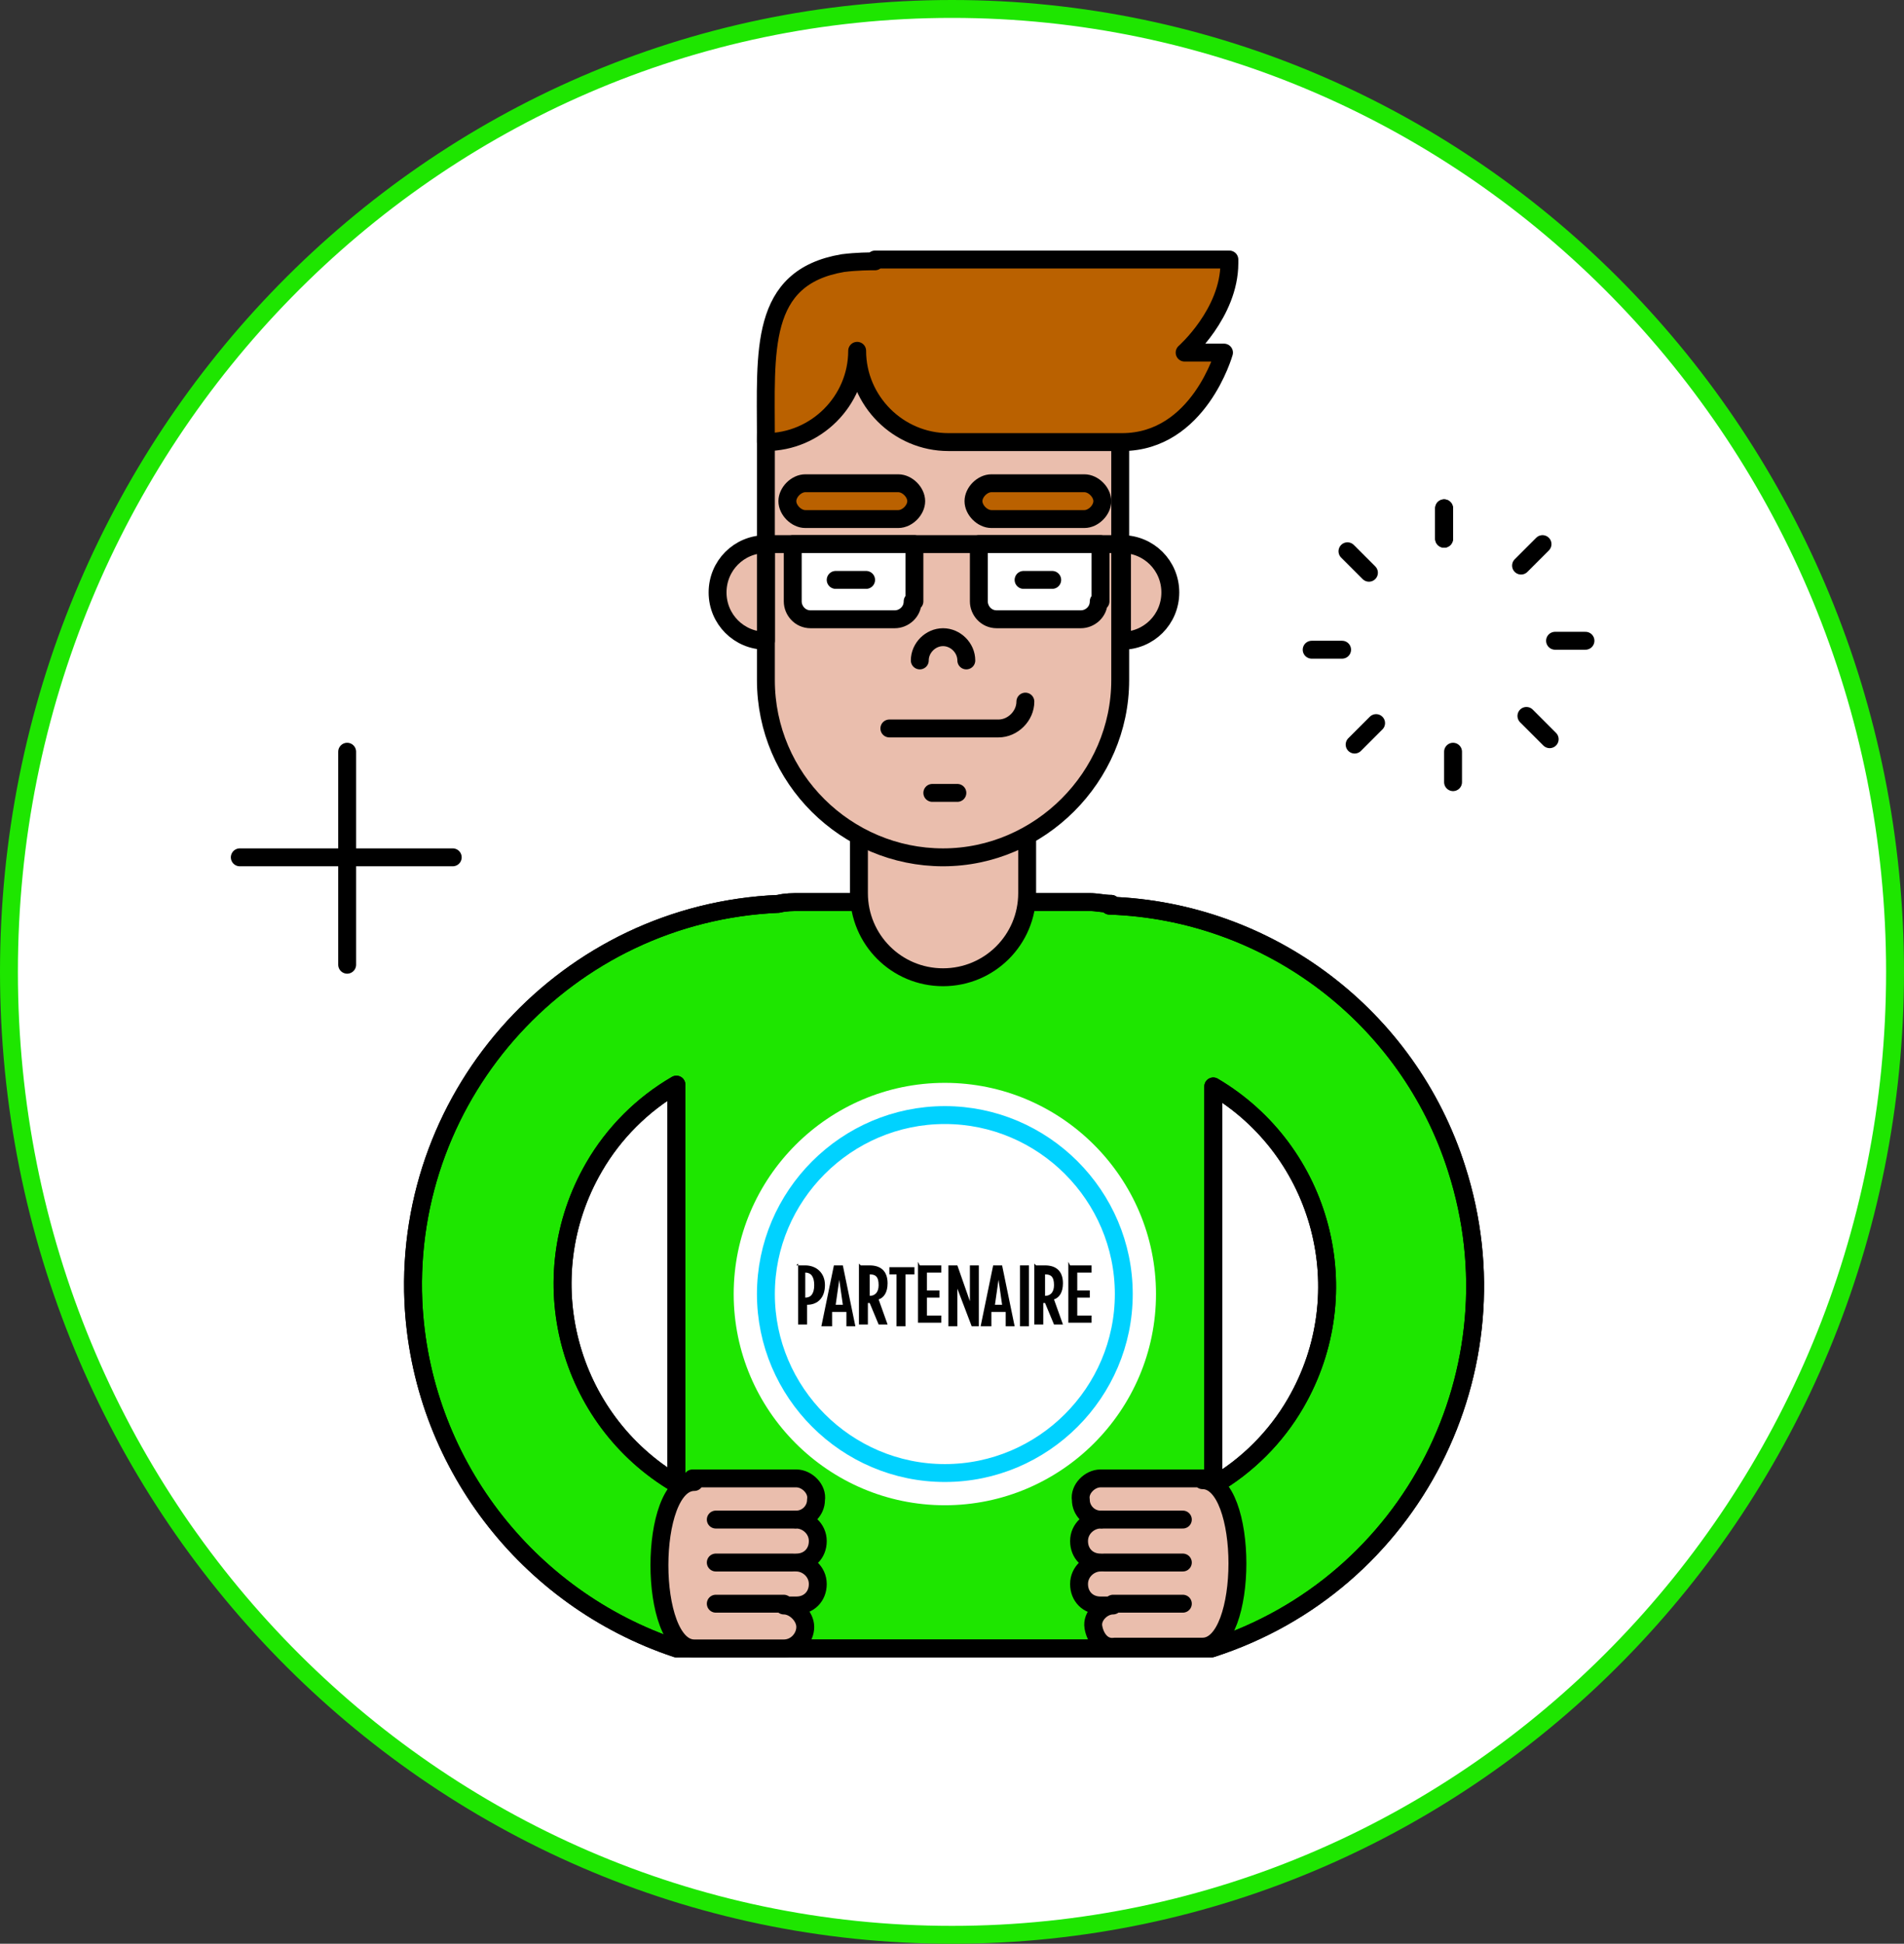
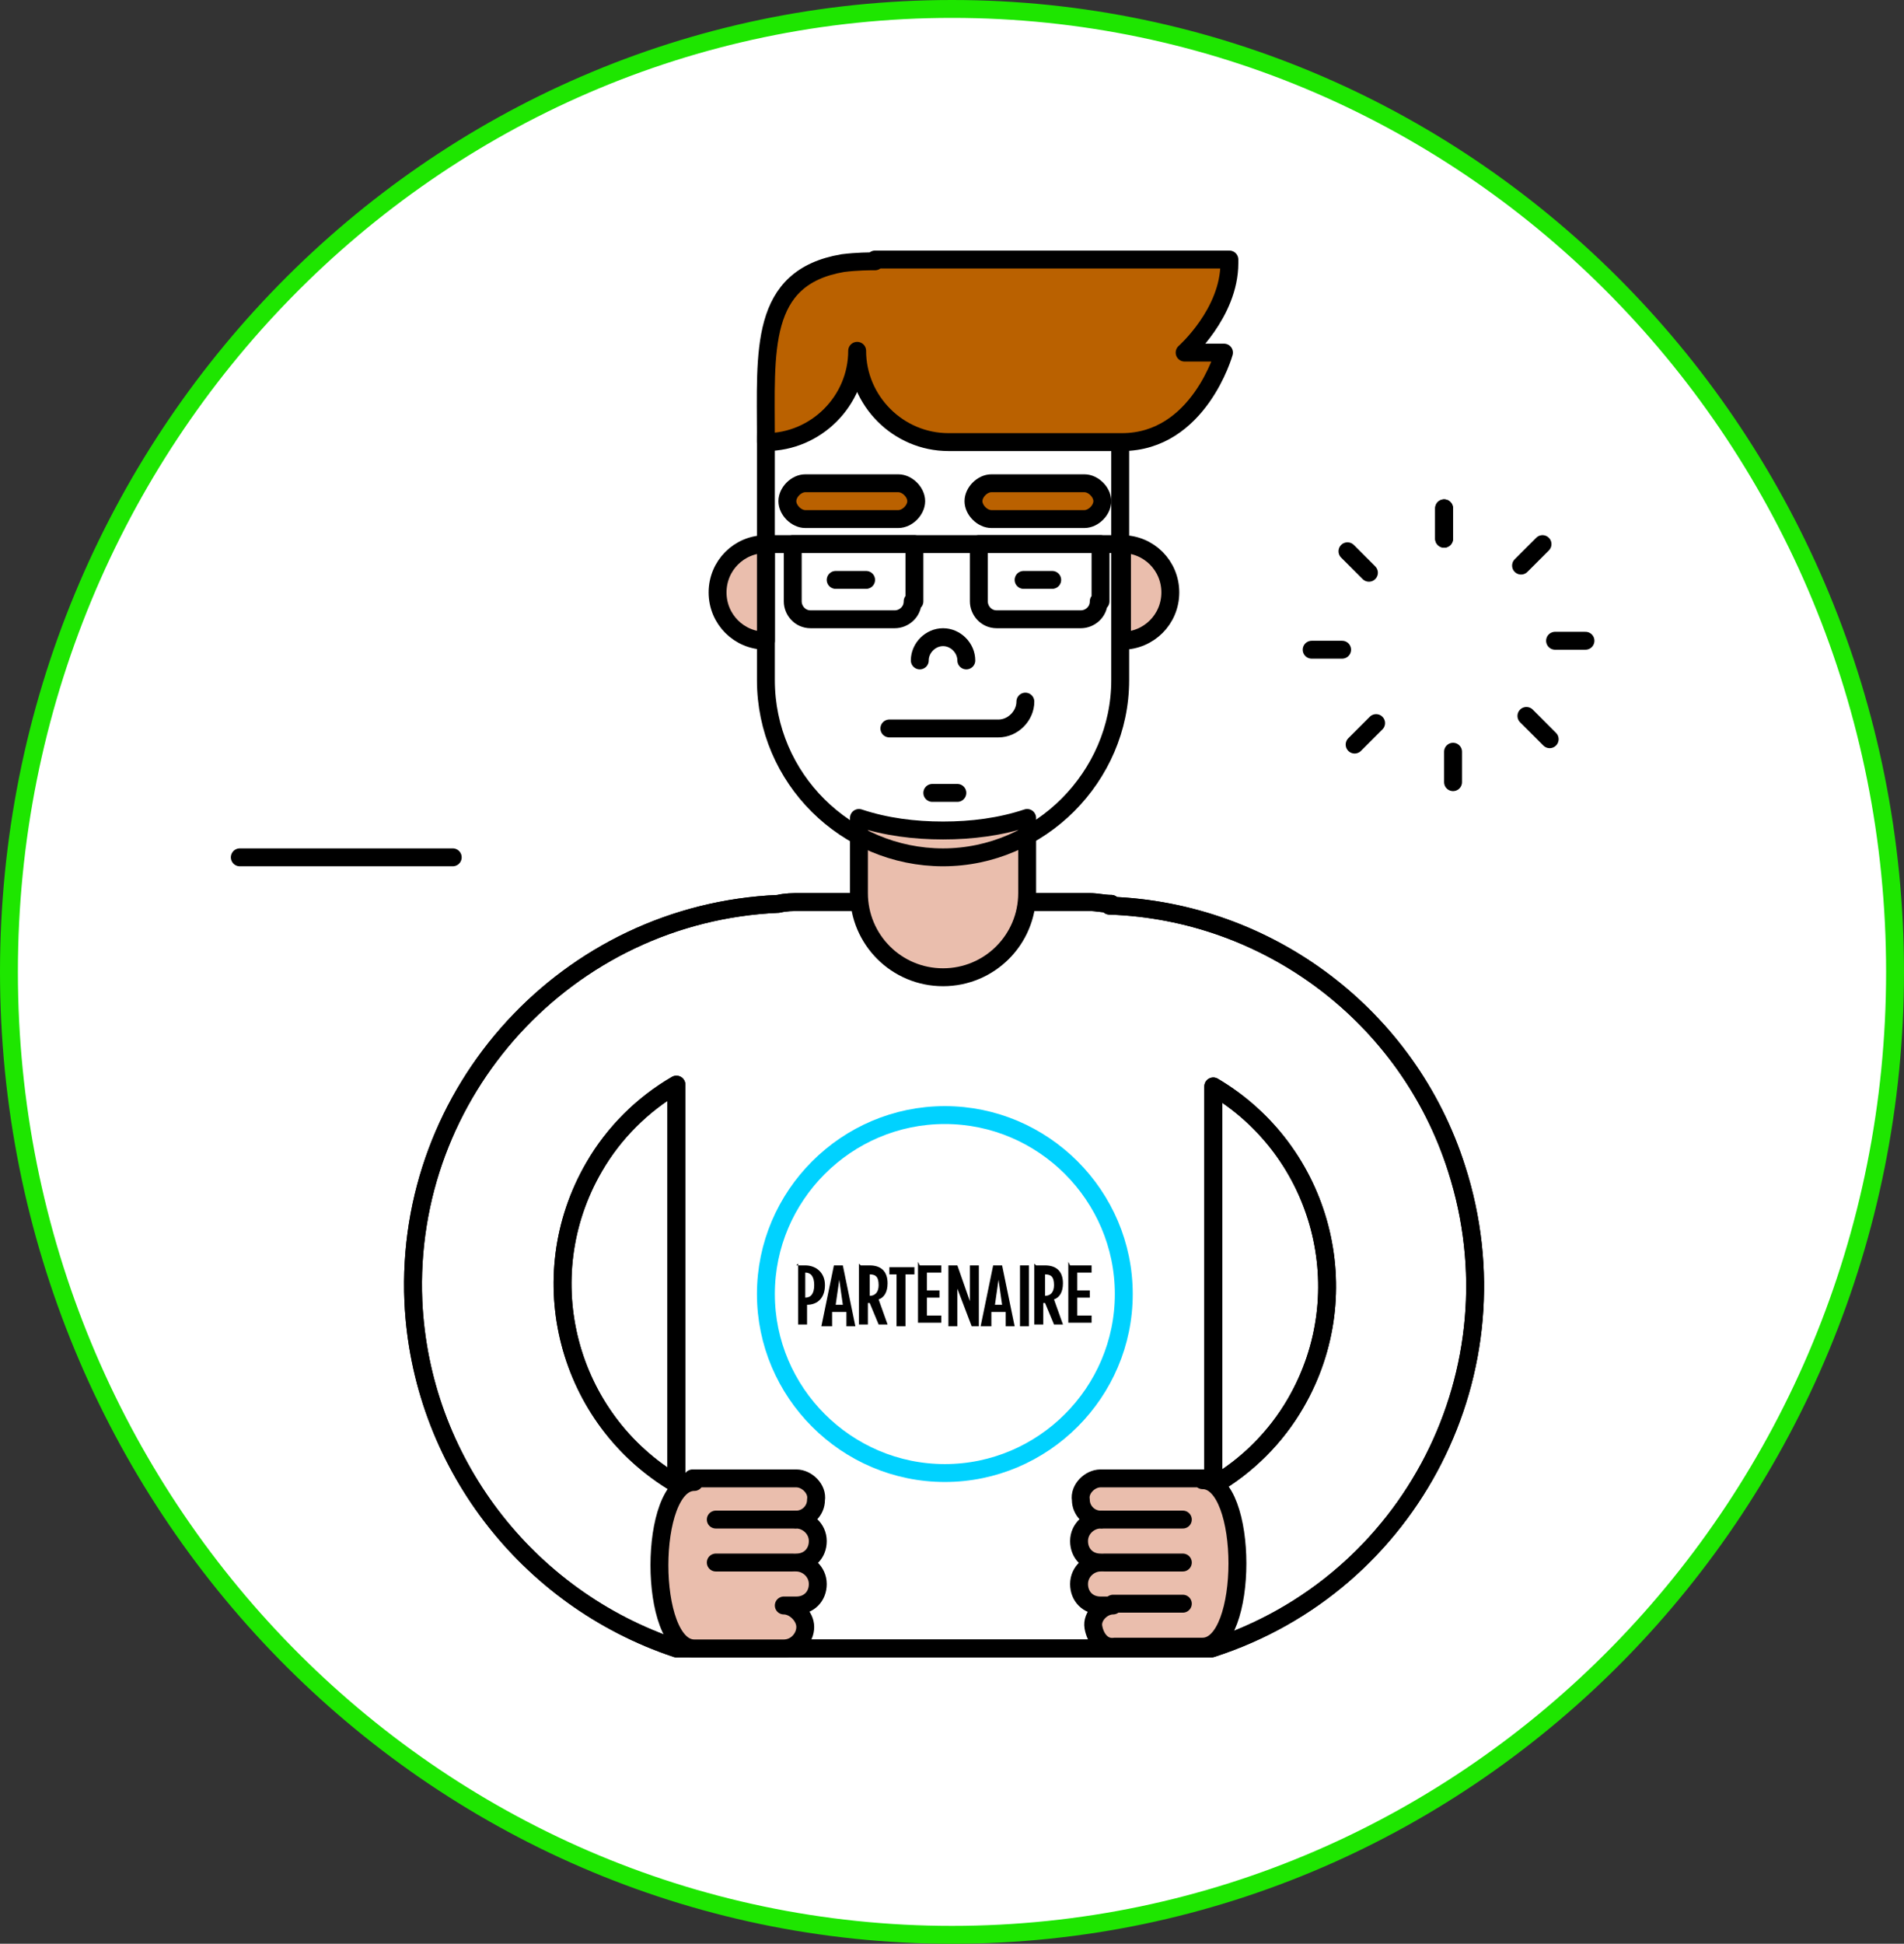
<svg xmlns="http://www.w3.org/2000/svg" id="Calque_2" data-name="Calque 2" version="1.1" viewBox="0 0 106.4 108.6">
  <rect x="0" y="0" width="106.4" height="108.6" fill="#333333" stroke="none" />
  <defs>
    <style>
      .cls-1 {
        fill: #1ee600;
      }

      .cls-1, .cls-2, .cls-3, .cls-4, .cls-5 {
        stroke-width: 0px;
      }

      .cls-6, .cls-7 {
        stroke-linejoin: round;
      }

      .cls-6, .cls-7, .cls-8, .cls-9 {
        stroke: #000;
      }

      .cls-6, .cls-7, .cls-8, .cls-9, .cls-10 {
        fill: none;
      }

      .cls-6, .cls-8 {
        stroke-linecap: round;
      }

      .cls-8, .cls-9, .cls-11, .cls-10 {
        stroke-miterlimit: 10;
      }

      .cls-2 {
        fill: #000;
      }

      .cls-3 {
        fill: #ba6100;
      }

      .cls-11 {
        stroke: #1ee600;
      }

      .cls-11, .cls-5 {
        fill: #fff;
      }

      .cls-4 {
        fill: #eabead;
      }

      .cls-12 {
        isolation: isolate;
      }

      .cls-10 {
        stroke: #00d2ff;
      }
    </style>
  </defs>
  <g id="Bulles">
    <path id="Tracé_1152" data-name="Tracé 1152" class="cls-11" d="M105.9,54.3c0,29.7-23.6,53.8-52.7,53.8S.5,84,.5,54.3,24.1.5,53.2.5s52.7,24.1,52.7,53.8" />
    <g>
      <g id="Groupe_584" data-name="Groupe 584">
        <g id="Groupe_583" data-name="Groupe 583">
-           <line id="Ligne_633" data-name="Ligne 633" class="cls-8" x1="19.4" y1="42" x2="19.4" y2="53.9" />
          <line id="Ligne_634" data-name="Ligne 634" class="cls-8" x1="25.3" y1="47.9" x2="13.4" y2="47.9" />
          <line id="Ligne_635" data-name="Ligne 635" class="cls-6" x1="80.7" y1="28.4" x2="80.7" y2="30.1" />
          <line id="Ligne_636" data-name="Ligne 636" class="cls-6" x1="80.7" y1="28.4" x2="80.7" y2="30.1" />
          <line id="Ligne_637" data-name="Ligne 637" class="cls-6" x1="75.3" y1="30.8" x2="76.5" y2="32" />
          <line id="Ligne_638" data-name="Ligne 638" class="cls-6" x1="73.3" y1="36.3" x2="75" y2="36.3" />
          <line id="Ligne_639" data-name="Ligne 639" class="cls-6" x1="75.7" y1="41.6" x2="76.9" y2="40.4" />
          <line id="Ligne_640" data-name="Ligne 640" class="cls-6" x1="81.2" y1="43.7" x2="81.2" y2="42" />
          <line id="Ligne_641" data-name="Ligne 641" class="cls-6" x1="86.6" y1="41.3" x2="85.3" y2="40" />
          <line id="Ligne_642" data-name="Ligne 642" class="cls-6" x1="88.6" y1="35.8" x2="86.9" y2="35.8" />
          <line id="Ligne_643" data-name="Ligne 643" class="cls-6" x1="86.2" y1="30.4" x2="85" y2="31.6" />
-           <path id="Tracé_1034" data-name="Tracé 1034" class="cls-1" d="M62.1,50.5c-.4,0-.8-.1-1.2-.1h-16.2c-.4,0-.8,0-1.2.1-11.8.5-20.9,10.5-20.4,22.2.4,8.9,6.3,16.6,14.7,19.4h29.9c11.2-3.6,17.3-15.6,13.7-26.8-2.7-8.5-10.5-14.4-19.4-14.7M37.8,82.9c-6.1-3.6-8.2-11.5-4.6-17.7,1.1-1.9,2.7-3.5,4.6-4.6v22.2ZM67.8,82.9v-22.2c6.1,3.6,8.2,11.5,4.6,17.7-1.1,1.9-2.7,3.5-4.6,4.6" />
          <path id="Tracé_1035" data-name="Tracé 1035" class="cls-6" d="M62.1,50.5c-.4,0-.8-.1-1.2-.1h-16.2c-.4,0-.8,0-1.2.1-11.8.5-20.9,10.5-20.4,22.2.4,8.9,6.3,16.6,14.7,19.4h29.9c11.2-3.6,17.3-15.6,13.7-26.8-2.7-8.5-10.5-14.4-19.4-14.7h0ZM37.8,82.9c-6.1-3.6-8.2-11.5-4.6-17.7,1.1-1.9,2.7-3.5,4.6-4.6v22.2ZM67.8,82.9v-22.2c6.1,3.6,8.2,11.5,4.6,17.7-1.1,1.9-2.7,3.5-4.6,4.6h0Z" />
          <path id="Tracé_1036" data-name="Tracé 1036" class="cls-6" d="M62.1,50.5c-.4,0-.8-.1-1.2-.1h-16.2c-.4,0-.8,0-1.2.1-11.8.5-20.9,10.5-20.4,22.2.4,8.9,6.3,16.6,14.7,19.4h29.9c11.2-3.6,17.3-15.6,13.7-26.8-2.7-8.5-10.5-14.4-19.4-14.7h0ZM37.8,82.9c-6.1-3.6-8.2-11.5-4.6-17.7,1.1-1.9,2.7-3.5,4.6-4.6v22.2ZM67.8,82.9v-22.2c6.1,3.6,8.2,11.5,4.6,17.7-1.1,1.9-2.7,3.5-4.6,4.6h0Z" />
          <path id="Tracé_1037" data-name="Tracé 1037" class="cls-4" d="M67.3,82.6h-5.8c-.6,0-1.2.6-1.1,1.2,0,.6.5,1.1,1.1,1.1-.6,0-1.2.5-1.2,1.2s.5,1.2,1.2,1.2h0c-.6,0-1.2.5-1.2,1.2s.5,1.2,1.2,1.2h.7c-.6,0-1.2.6-1.1,1.2s.5,1.2,1.2,1.1h4.9c2.6,0,2.6-9.3,0-9.3" />
          <path id="Tracé_1038" data-name="Tracé 1038" class="cls-6" d="M67.3,82.6h-5.8c-.6,0-1.2.6-1.1,1.2,0,.6.5,1.1,1.1,1.1-.6,0-1.2.5-1.2,1.2s.5,1.2,1.2,1.2h0c-.6,0-1.2.5-1.2,1.2s.5,1.2,1.2,1.2h.7c-.6,0-1.2.6-1.1,1.2s.5,1.2,1.2,1.1h4.9c2.6,0,2.6-9.3,0-9.3h0Z" />
          <line id="Ligne_645" data-name="Ligne 645" class="cls-6" x1="61.6" y1="84.9" x2="66.1" y2="84.9" />
          <line id="Ligne_647" data-name="Ligne 647" class="cls-6" x1="61.7" y1="87.3" x2="66.1" y2="87.3" />
          <line id="Ligne_649" data-name="Ligne 649" class="cls-6" x1="62.2" y1="89.6" x2="66.1" y2="89.6" />
          <path id="Tracé_1039" data-name="Tracé 1039" class="cls-4" d="M38.7,82.6h5.8c.6,0,1.2.6,1.1,1.2,0,.6-.5,1.1-1.1,1.1.6,0,1.2.5,1.2,1.2s-.5,1.2-1.2,1.2h0c.6,0,1.2.5,1.2,1.2s-.5,1.2-1.2,1.2h-.7c.6,0,1.2.6,1.2,1.2s-.5,1.2-1.2,1.2h-5c-2.6,0-2.6-9.3,0-9.3" />
          <path id="Tracé_1040" data-name="Tracé 1040" class="cls-6" d="M38.7,82.6h5.8c.6,0,1.2.6,1.1,1.2,0,.6-.5,1.1-1.1,1.1.6,0,1.2.5,1.2,1.2s-.5,1.2-1.2,1.2h0c.6,0,1.2.5,1.2,1.2s-.5,1.2-1.2,1.2h-.7c.6,0,1.2.6,1.2,1.2s-.5,1.2-1.2,1.2h-5c-2.6,0-2.6-9.3,0-9.3h0Z" />
          <line id="Ligne_651" data-name="Ligne 651" class="cls-6" x1="44.4" y1="84.9" x2="40" y2="84.9" />
          <line id="Ligne_653" data-name="Ligne 653" class="cls-6" x1="44.3" y1="87.3" x2="40" y2="87.3" />
-           <line id="Ligne_655" data-name="Ligne 655" class="cls-6" x1="43.8" y1="89.6" x2="40" y2="89.6" />
          <path id="Tracé_1041" data-name="Tracé 1041" class="cls-4" d="M52.7,46.4c-1.6,0-3.2-.2-4.7-.7v4.2c0,2.6,2.1,4.7,4.7,4.7s4.7-2.1,4.7-4.7h0v-4.2c-1.5.5-3.1.7-4.7.7" />
          <path id="Tracé_1042" data-name="Tracé 1042" class="cls-6" d="M52.7,46.4c-1.6,0-3.2-.2-4.7-.7v4.2c0,2.6,2.1,4.7,4.7,4.7s4.7-2.1,4.7-4.7h0v-4.2c-1.5.5-3.1.7-4.7.7Z" />
-           <path id="Tracé_1043" data-name="Tracé 1043" class="cls-4" d="M52.7,14.6c-5.5,0-9.9,4.4-9.9,9.9v13.5c0,5.5,4.5,9.9,9.9,9.9s9.9-4.5,9.9-9.9v-13.5c0-5.5-4.5-9.9-9.9-9.9h0" />
          <path id="Tracé_1044" data-name="Tracé 1044" class="cls-6" d="M52.7,14.6c-5.5,0-9.9,4.4-9.9,9.9v13.5c0,5.5,4.5,9.9,9.9,9.9s9.9-4.5,9.9-9.9v-13.5c0-5.5-4.5-9.9-9.9-9.9h0Z" />
          <path id="Tracé_1045" data-name="Tracé 1045" class="cls-4" d="M42.8,35.8c-1.5,0-2.7-1.2-2.7-2.7s1.2-2.7,2.7-2.7v5.4Z" />
          <path id="Tracé_1046" data-name="Tracé 1046" class="cls-6" d="M42.8,35.8c-1.5,0-2.7-1.2-2.7-2.7s1.2-2.7,2.7-2.7v5.4Z" />
          <path id="Tracé_1047" data-name="Tracé 1047" class="cls-4" d="M62.7,35.8c1.5,0,2.7-1.2,2.7-2.7s-1.2-2.7-2.7-2.7v5.4Z" />
          <path id="Tracé_1048" data-name="Tracé 1048" class="cls-6" d="M62.7,35.8c1.5,0,2.7-1.2,2.7-2.7s-1.2-2.7-2.7-2.7v5.4Z" />
          <path id="Tracé_1049" data-name="Tracé 1049" class="cls-3" d="M48.9,14.6c-.3,0-1,0-1.8.1-4.7.8-4.3,4.9-4.3,9.8v.2c2.8,0,5.1-2.3,5.1-5.1h0c0,2.8,2.3,5.1,5.1,5.1h9.7c4.3,0,5.7-5,5.7-5h-2.2c0,0,2.5-2.2,2.5-5v-.2s-18.7,0-19.8,0" />
          <path id="Tracé_1050" data-name="Tracé 1050" class="cls-6" d="M48.9,14.6c-.3,0-1,0-1.8.1-4.7.8-4.3,4.9-4.3,9.8v.2c2.8,0,5.1-2.3,5.1-5.1h0c0,2.8,2.3,5.1,5.1,5.1h9.7c4.3,0,5.7-5,5.7-5h-2.2c0,0,2.5-2.2,2.5-5v-.2s-18.7,0-19.8,0h0Z" />
          <path id="Tracé_1051" data-name="Tracé 1051" class="cls-6" d="M51.4,36.9c0-.7.6-1.3,1.3-1.3s1.3.6,1.3,1.3" />
          <path id="Tracé_1052" data-name="Tracé 1052" class="cls-6" d="M49.7,40.7h6.1c.8,0,1.5-.7,1.5-1.5" />
          <path id="Tracé_1053" data-name="Tracé 1053" class="cls-3" d="M51.2,28c0,.5-.5,1-1,1h-5.2c-.5,0-1-.5-1-1s.5-1,1-1h5.2c.5,0,1,.5,1,1" />
          <path id="Tracé_1054" data-name="Tracé 1054" class="cls-9" d="M51.2,28c0,.5-.5,1-1,1h-5.2c-.5,0-1-.5-1-1s.5-1,1-1h5.2c.5,0,1,.5,1,1Z" />
          <path id="Tracé_1055" data-name="Tracé 1055" class="cls-3" d="M61.6,28c0,.5-.5,1-1,1h-5.2c-.5,0-1-.5-1-1,0-.5.5-1,1-1h5.2c.5,0,1,.5,1,1h0" />
          <path id="Tracé_1056" data-name="Tracé 1056" class="cls-9" d="M61.6,28c0,.5-.5,1-1,1h-5.2c-.5,0-1-.5-1-1,0-.5.5-1,1-1h5.2c.5,0,1,.5,1,1h0Z" />
          <line id="Ligne_656" data-name="Ligne 656" class="cls-7" x1="42.5" y1="30.4" x2="63" y2="30.4" />
          <path id="Tracé_1057" data-name="Tracé 1057" class="cls-5" d="M51,33.6c0,.6-.5,1-1,1h-4.7c-.6,0-1-.5-1-1v-3.2h6.8v3.2h0Z" />
          <path id="Tracé_1058" data-name="Tracé 1058" class="cls-7" d="M51,33.6c0,.6-.5,1-1,1h-4.7c-.6,0-1-.5-1-1v-3.2h6.8v3.2h0Z" />
          <path id="Tracé_1059" data-name="Tracé 1059" class="cls-5" d="M61.4,33.6c0,.6-.5,1-1,1h-4.7c-.6,0-1-.5-1-1h0v-3.2h6.8v3.2Z" />
          <path id="Tracé_1060" data-name="Tracé 1060" class="cls-7" d="M61.4,33.6c0,.6-.5,1-1,1h-4.7c-.6,0-1-.5-1-1h0v-3.2h6.8v3.2Z" />
          <line id="Ligne_657" data-name="Ligne 657" class="cls-6" x1="46.7" y1="32.4" x2="48.4" y2="32.4" />
          <line id="Ligne_658" data-name="Ligne 658" class="cls-6" x1="57.2" y1="32.4" x2="58.8" y2="32.4" />
          <line id="Ligne_660" data-name="Ligne 660" class="cls-6" x1="52.1" y1="44.3" x2="53.5" y2="44.3" />
          <path id="Tracé_1061" data-name="Tracé 1061" class="cls-5" d="M41,72.3c0-6.5,5.3-11.8,11.8-11.8s11.8,5.3,11.8,11.8-5.3,11.8-11.8,11.8-11.8-5.3-11.8-11.8h0" />
          <path id="Tracé_1062" data-name="Tracé 1062" class="cls-10" d="M42.8,72.3c0-5.5,4.5-10,10-10s10,4.5,10,10-4.5,10-10,10-10-4.5-10-10h0Z" />
        </g>
      </g>
      <g id="PARTENAIRE" class="cls-12">
        <g class="cls-12">
          <g class="cls-12">
            <path class="cls-2" d="M44.5,70.7h.5c.6,0,1.1.4,1.1,1.1h0c0,.7-.4,1.1-1,1.1h0v1.1h-.5v-3.4ZM45,72.5c.3,0,.5-.2.5-.7h0c0-.5-.2-.7-.5-.7h0v1.4h0Z" />
          </g>
        </g>
        <g class="cls-12">
          <g class="cls-12">
            <path class="cls-2" d="M46.6,70.7h.5l.7,3.4h-.5v-.8h-.8v.8h-.6l.7-3.4ZM47.1,72.9l-.2-1.4-.2,1.4h.5Z" />
          </g>
        </g>
        <g class="cls-12">
          <g class="cls-12">
-             <path class="cls-2" d="M48.1,70.7h.5c.6,0,1,.3,1,1h0c0,.5-.2.8-.5.9l.5,1.4h-.5l-.5-1.2s0,0,0,0h-.1v1.2h-.5v-3.4ZM48.6,72.4c.3,0,.5-.2.5-.6h0c0-.5-.2-.6-.5-.6h0v1.3h0Z" />
+             <path class="cls-2" d="M48.1,70.7h.5c.6,0,1,.3,1,1h0c0,.5-.2.8-.5.9l.5,1.4h-.5l-.5-1.2s0,0,0,0h-.1v1.2h-.5v-3.4ZM48.6,72.4c.3,0,.5-.2.5-.6c0-.5-.2-.6-.5-.6h0v1.3h0Z" />
          </g>
        </g>
        <g class="cls-12">
          <g class="cls-12">
            <path class="cls-2" d="M50.2,71.2h-.5v-.4h1.4v.4h-.5v2.9h-.5v-2.9Z" />
            <path class="cls-2" d="M51.4,70.7h1.2v.4h-.8v1h.7v.4h-.7v1h.8v.4h-1.3v-3.4Z" />
            <path class="cls-2" d="M53,70.7h.5l.7,2v-2h.5v3.4h-.4l-.8-2.1v2.1h-.5v-3.4Z" />
            <path class="cls-2" d="M55.5,70.7h.5l.7,3.4h-.5v-.8h-.8v.8h-.6l.7-3.4ZM56,72.9l-.2-1.4-.2,1.4h.5Z" />
            <path class="cls-2" d="M57,70.7h.5v3.4h-.5v-3.4Z" />
            <path class="cls-2" d="M57.9,70.7h.5c.6,0,1,.3,1,1h0c0,.5-.2.8-.5.9l.5,1.4h-.5l-.5-1.2s0,0,0,0h-.1v1.2h-.5v-3.4ZM58.4,72.4c.3,0,.5-.2.5-.6h0c0-.5-.2-.6-.5-.6h0v1.3h0Z" />
            <path class="cls-2" d="M59.8,70.7h1.2v.4h-.8v1h.7v.4h-.7v1h.8v.4h-1.3v-3.4Z" />
          </g>
        </g>
      </g>
    </g>
  </g>
</svg>